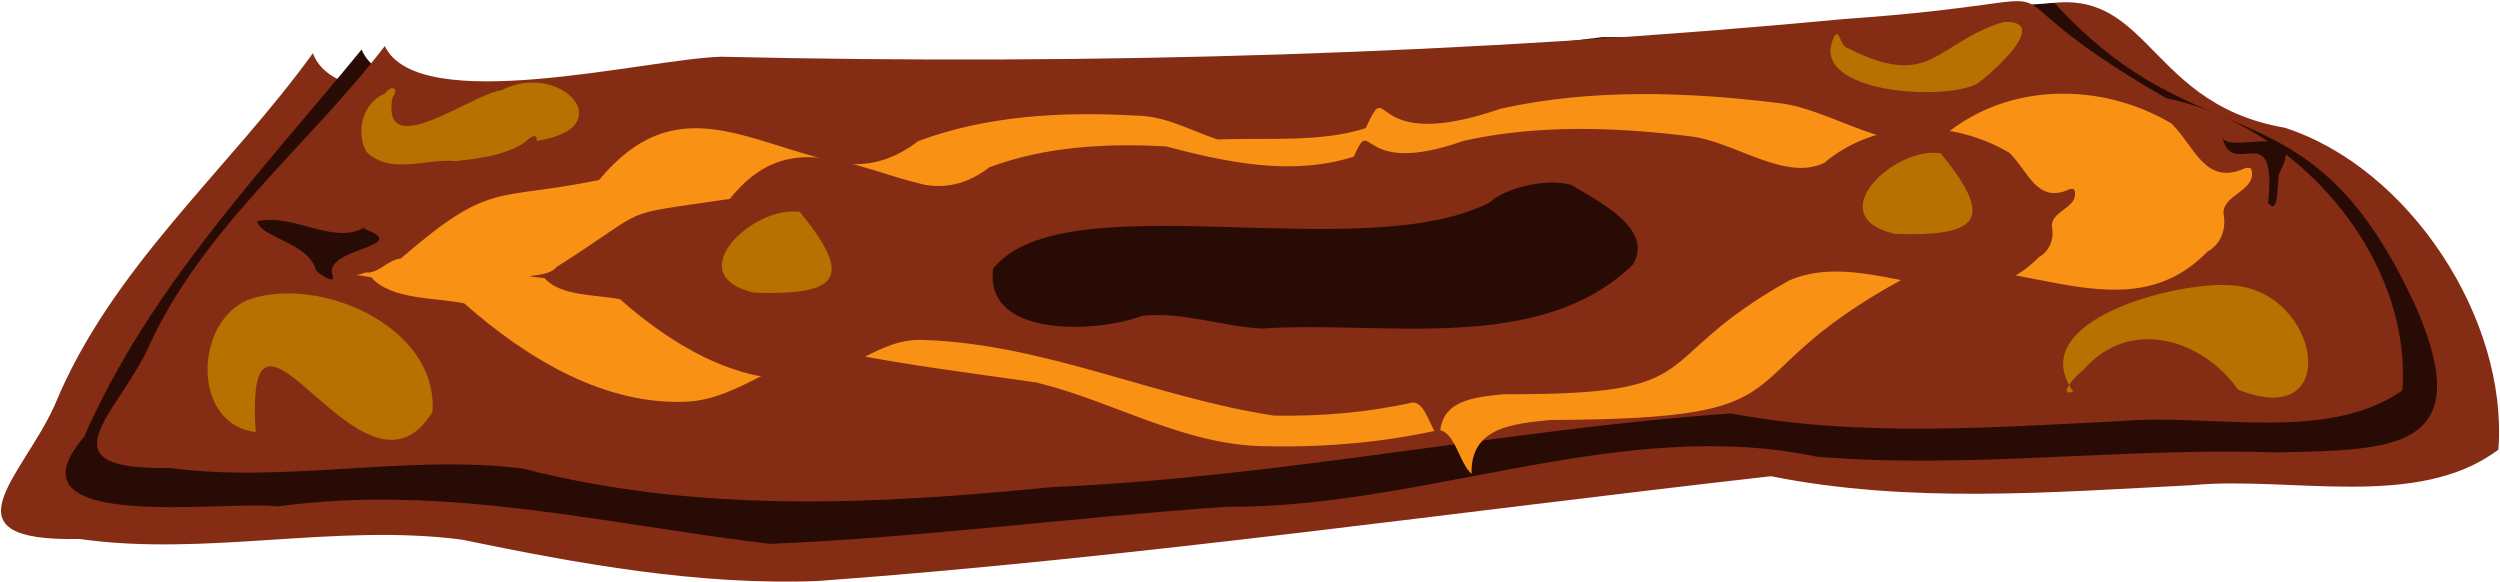
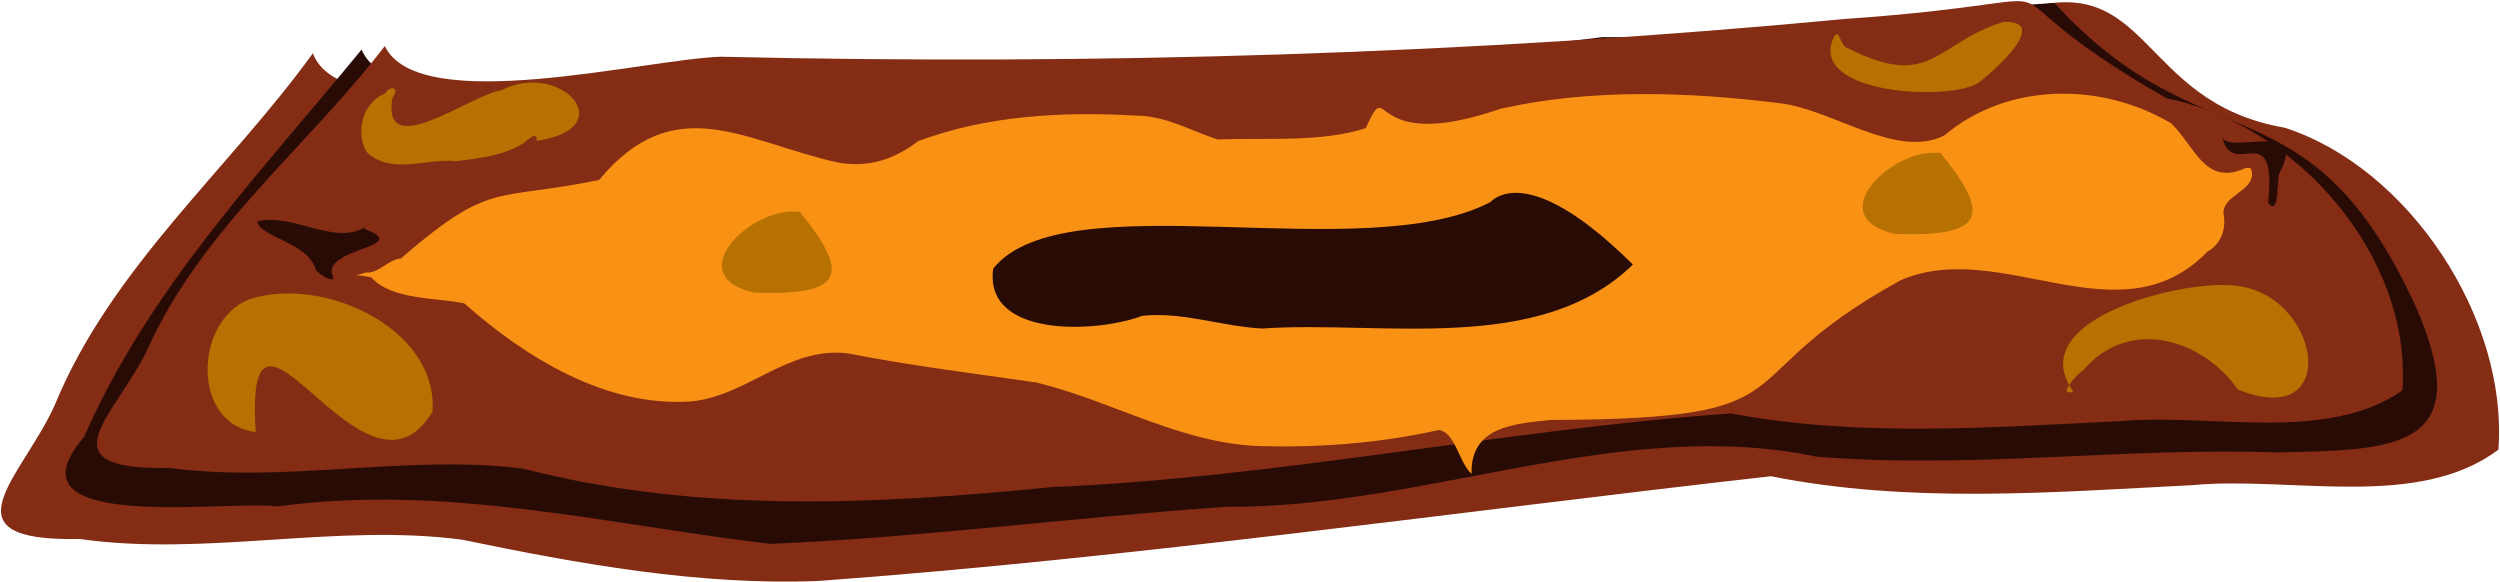
<svg xmlns="http://www.w3.org/2000/svg" width="1821" height="424" viewBox="0 0 1821 424" fill="none">
  <path d="M227.913 38.773C166.453 123.749 81.192 194.648 39.881 295.03C16.521 347.326 -43.858 394.687 57.951 392.595C150.332 405.695 244.426 380.933 336.724 393.13C421.663 410.724 509.23 426.595 596.143 423.171C828.802 406.1 1058.95 372.932 1289.98 346.886C1390.77 367.036 1494.15 358.619 1596.81 353.388C1668.47 346.6 1760.96 371.779 1819.82 327.52C1827.06 232.428 1754.99 122.251 1664.09 93.007C1556 74.449 1567.07 -25.826 1467.64 8.863C1143.77 41.318 818.698 56.475 493.265 47.689C436.975 50.126 249.454 97.452 227.913 38.773Z" fill="#842C14" />
  <path d="M263.375 36.11C190.3 125.329 108.748 209.734 61.22 318.283C0.104 389.242 165.692 363.921 202.212 368.902C323.362 352.14 441.314 381.919 560.931 396.161C671.953 391.477 782.855 376.7 893.58 369.128C1037.34 370.233 1180.89 302.84 1322.87 332.584C1434.47 341.881 1546.44 325.689 1658.43 329.541C1742.1 327.663 1805.29 328.828 1760.11 224.321C1682.26 53.419 1605.4 121.656 1496.43 2.087C1389.19 9.231 1277.04 28.253 1167.29 27.028C950.238 55.012 732.498 44.563 514.924 44.42C460.026 46.417 286.592 91.365 263.375 36.098V36.11Z" fill="#280B05" />
  <path d="M280.268 33.578C223.681 107.355 145.506 167.901 106.68 256.121C83.118 303.709 31.084 342.487 123.358 340.847C208.631 352.224 295.496 330.718 380.733 341.31C507.922 373.919 636.752 367.702 766.367 354.791C932.453 347.789 1095.57 312.886 1260.81 301.153C1353.99 318.664 1449.35 311.329 1544.08 306.799C1610.33 300.748 1694.5 323.062 1749.95 284.343C1756.79 186.375 1672.6 90.356 1578.02 71.608C1415.08 -22.307 1550.79 -0.706 1343.23 13.868C1071.34 39.511 798.322 47.666 525.267 41.317C471.07 42.851 305.244 85.529 280.291 33.578H280.268Z" fill="#842C14" />
  <path d="M270.484 201.995C284.904 218.567 317.203 216.629 338.114 220.956C382.956 260.507 440.993 296.516 502.929 292.427C543.978 288.896 574.233 251.912 617.707 257.417C663.524 266.404 708.65 271.92 754.978 278.613C811.981 292.534 863.289 325 923.204 325.035C964.86 325.927 1007.42 322.301 1048.04 313.219C1060.13 314.8 1062.56 336.888 1071.91 345.197C1070.85 310.829 1102.71 308.677 1129.32 305.908C1327.22 305.159 1249.98 277.912 1384.53 204.099C1457.39 172.56 1543.98 249.226 1607.83 183.343C1617.89 177.862 1621.9 166.45 1619.54 155.251C1619.54 141.937 1641.44 139.393 1640.35 125.769C1639.79 122.334 1639.85 122.155 1635.85 122.262C1606.16 136.219 1598.84 106.582 1581.57 89.868C1530.51 59.577 1462.23 59.779 1415.98 98.843C1380.76 115.914 1334.74 79.501 1296.07 75.138C1229.7 66.865 1158.91 64.463 1093.26 79.145C992.915 113.715 1013.68 52.29 994.794 93.339C962.102 103.979 921.992 100.186 886.839 101.577C867.022 95.051 848.928 84.185 826.805 84.173C774.022 81.201 718.731 84.078 668.719 102.837C651.457 116.009 632.805 122.274 610.777 118.494C542.611 103.456 491.778 64.38 436.356 131.119C359.798 146.763 358.169 131.178 291.989 188.264C282.205 189.227 275.774 199.57 266.085 198.488C255.897 202.768 250.916 198.25 270.484 202.019V201.995Z" fill="#F99115" />
-   <path d="M396.627 202.554C408.372 216.035 434.645 214.466 451.668 217.984C488.164 250.177 535.395 279.481 585.8 276.152C617.422 274.012 640.057 245.885 672.867 247.621C761.647 250.676 841.891 289.716 927.841 302.698C961.745 303.411 996.387 300.463 1029.44 293.069C1039.28 294.364 1041.25 312.327 1048.86 319.103C1048 291.131 1073.92 289.383 1095.58 287.125C1250.18 287.802 1196.58 263.896 1303.27 204.266C1362.57 178.6 1433.04 240.999 1485.01 187.373C1493.18 182.915 1496.44 173.619 1494.54 164.512C1494.54 153.671 1512.36 151.602 1511.47 140.523C1511.02 137.729 1511.06 137.586 1507.81 137.669C1483.64 149.034 1477.69 124.914 1463.63 111.302C1422.07 86.646 1366.51 86.812 1328.87 118.601C1300.21 132.498 1262.75 102.861 1231.27 99.307C1177.25 92.566 1119.63 90.617 1066.2 102.564C987.435 130.429 1000.52 81.594 986.068 114.119C940.953 128.444 893.449 118.304 849.344 106.654C806.381 104.24 761.373 106.594 720.681 121.858C706.629 132.581 691.448 137.669 673.533 134.602C619.895 122.12 574.328 91.485 531.579 144.873C445.463 157.724 477.394 148.987 405.364 194.482C399.373 203.255 370.711 199.594 396.591 202.566L396.627 202.554Z" fill="#842C14" />
-   <path d="M1085.52 147.227C993.236 195.255 775.33 131.107 723.463 195.588C716.354 246.432 799.356 242.569 831.917 230.051C861.696 226.865 889.894 237.837 919.329 239.288C1007.43 233.332 1121.33 258.891 1189.39 192.699C1205.38 166.189 1162.74 145.92 1144.4 134.65C1125.68 129.49 1095.84 137.158 1085.52 147.215V147.227Z" fill="#280B05" />
+   <path d="M1085.52 147.227C993.236 195.255 775.33 131.107 723.463 195.588C716.354 246.432 799.356 242.569 831.917 230.051C861.696 226.865 889.894 237.837 919.329 239.288C1007.43 233.332 1121.33 258.891 1189.39 192.699C1125.68 129.49 1095.84 137.158 1085.52 147.215V147.227Z" fill="#280B05" />
  <path d="M583.067 154.514C549.602 148.499 493.812 200.497 549.353 213.181C613.144 215.297 621.632 201.567 581.117 152.565" fill="#B77100" />
  <path d="M1414.04 111.718C1380.57 105.703 1324.78 157.7 1380.32 170.385C1444.11 172.501 1452.6 158.77 1412.09 109.768" fill="#B77100" />
  <path d="M390.933 102.647C391.706 94.504 383.396 102.814 381.613 104.121C366.848 113.477 348.933 115.367 331.969 117.4C310.63 115.106 284.655 127.909 266.847 110.517C258.822 95.871 264.207 74.675 280.387 68.113C285.178 61.384 291.205 64.107 285.82 71.299C277.534 119.089 343.274 68.636 365.196 65.771C407.85 43.588 453.987 93.137 390.921 102.636L390.933 102.647Z" fill="#B77100" />
  <path d="M186.258 314.693C139.919 309.439 140.965 234.973 180.742 218.353C232.015 200.082 319.344 237.54 315.017 299.94C265.028 382.502 177.485 179.42 186.27 314.693H186.258Z" fill="#B77100" />
  <path d="M1510.17 285.199C1473.08 233.415 1585.69 204.836 1624.49 207.761C1690.17 210.507 1707.57 315.193 1630.08 283.725C1604.78 247.419 1551.03 229.991 1517.18 269.959C1513.15 271.896 1497.63 289.562 1510.17 285.211V285.199Z" fill="#B77100" />
  <path d="M1335 28.895C1319.29 68.006 1417.34 74.022 1440.56 60.695C1452.33 52.088 1494.18 14.677 1459.32 15.961C1409.43 31.344 1407.09 66.247 1345.67 34.91C1340.19 33.995 1339.64 17.471 1335.01 28.883L1335 28.895Z" fill="#B77100" />
  <path d="M267.94 164.084C245.294 180.692 213.803 154.61 187.328 161.243C189.551 173.036 225.12 176.733 230.149 196.812C232.241 199.605 245.555 208.165 242.096 200.105C235.569 180.478 301.785 179.812 265.278 166.759C265.194 166.355 265.111 165.951 267.94 164.096V164.084Z" fill="#280B05" />
  <path d="M1618.33 97.226C1616.84 116.354 1682.64 84.055 1660.52 125.627C1658.08 130.121 1660.71 158.568 1652.09 147.774C1659.13 81.974 1623.89 134.305 1618.33 97.226Z" fill="#280B05" />
</svg>